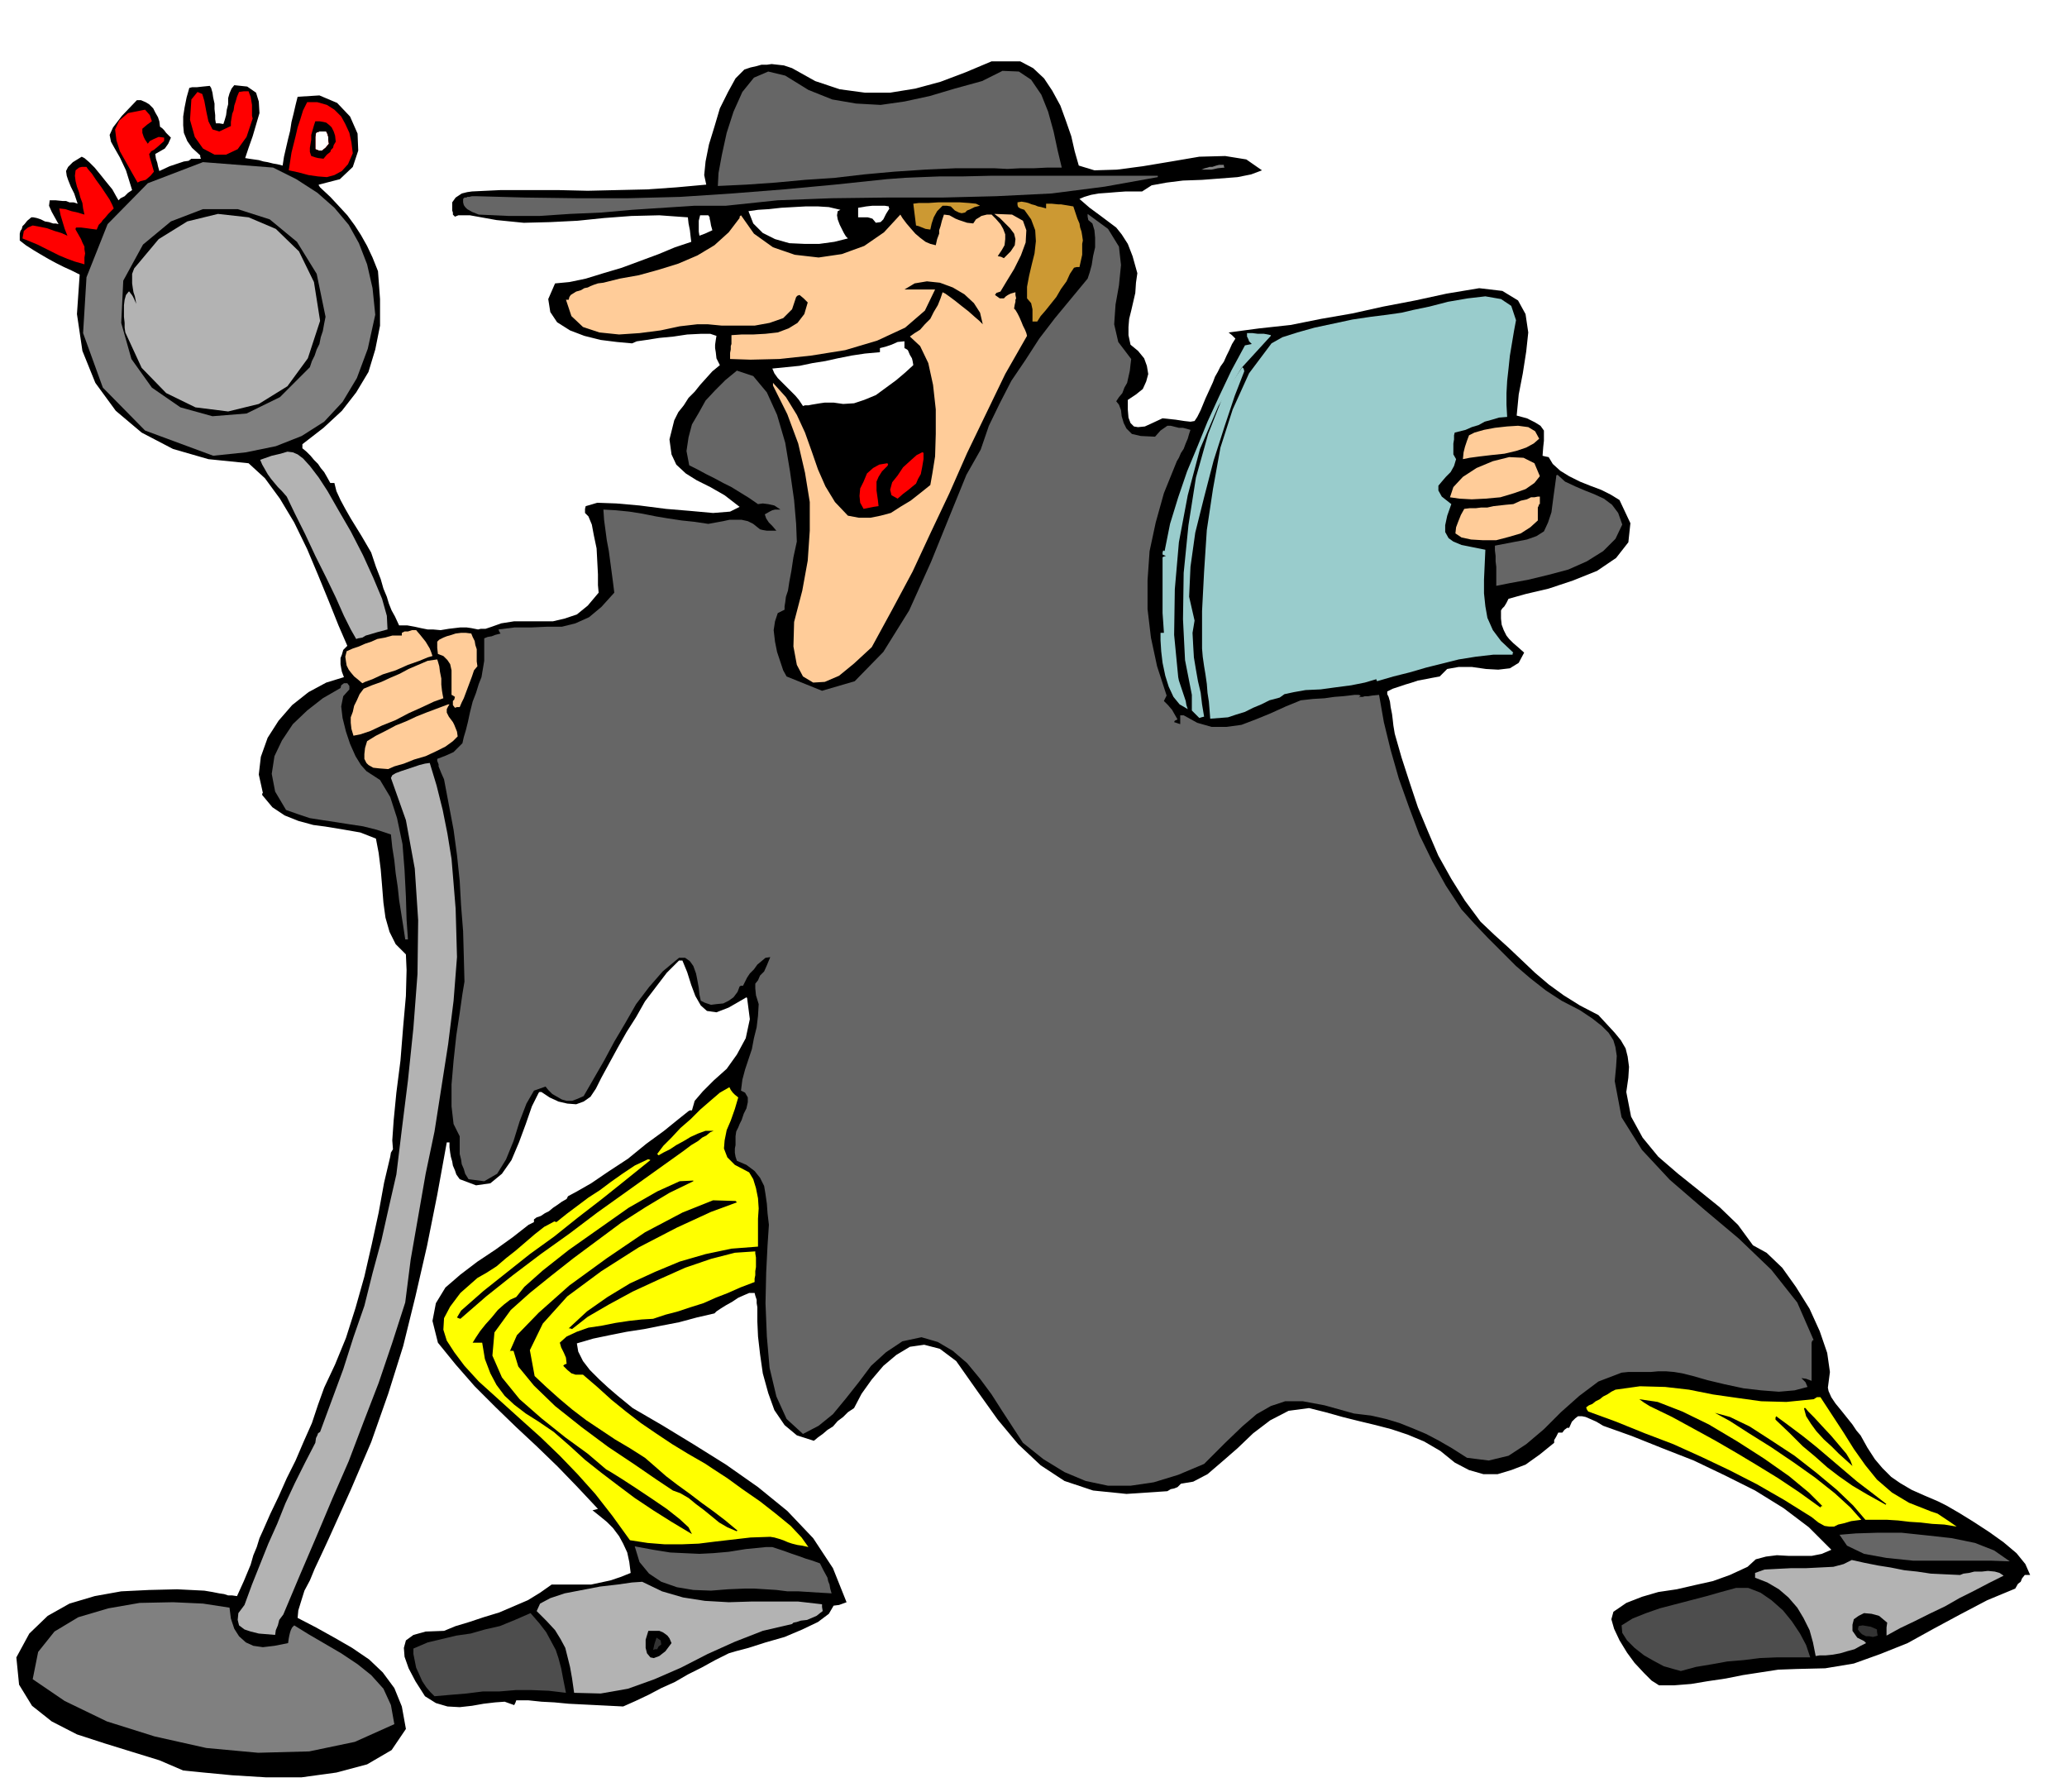
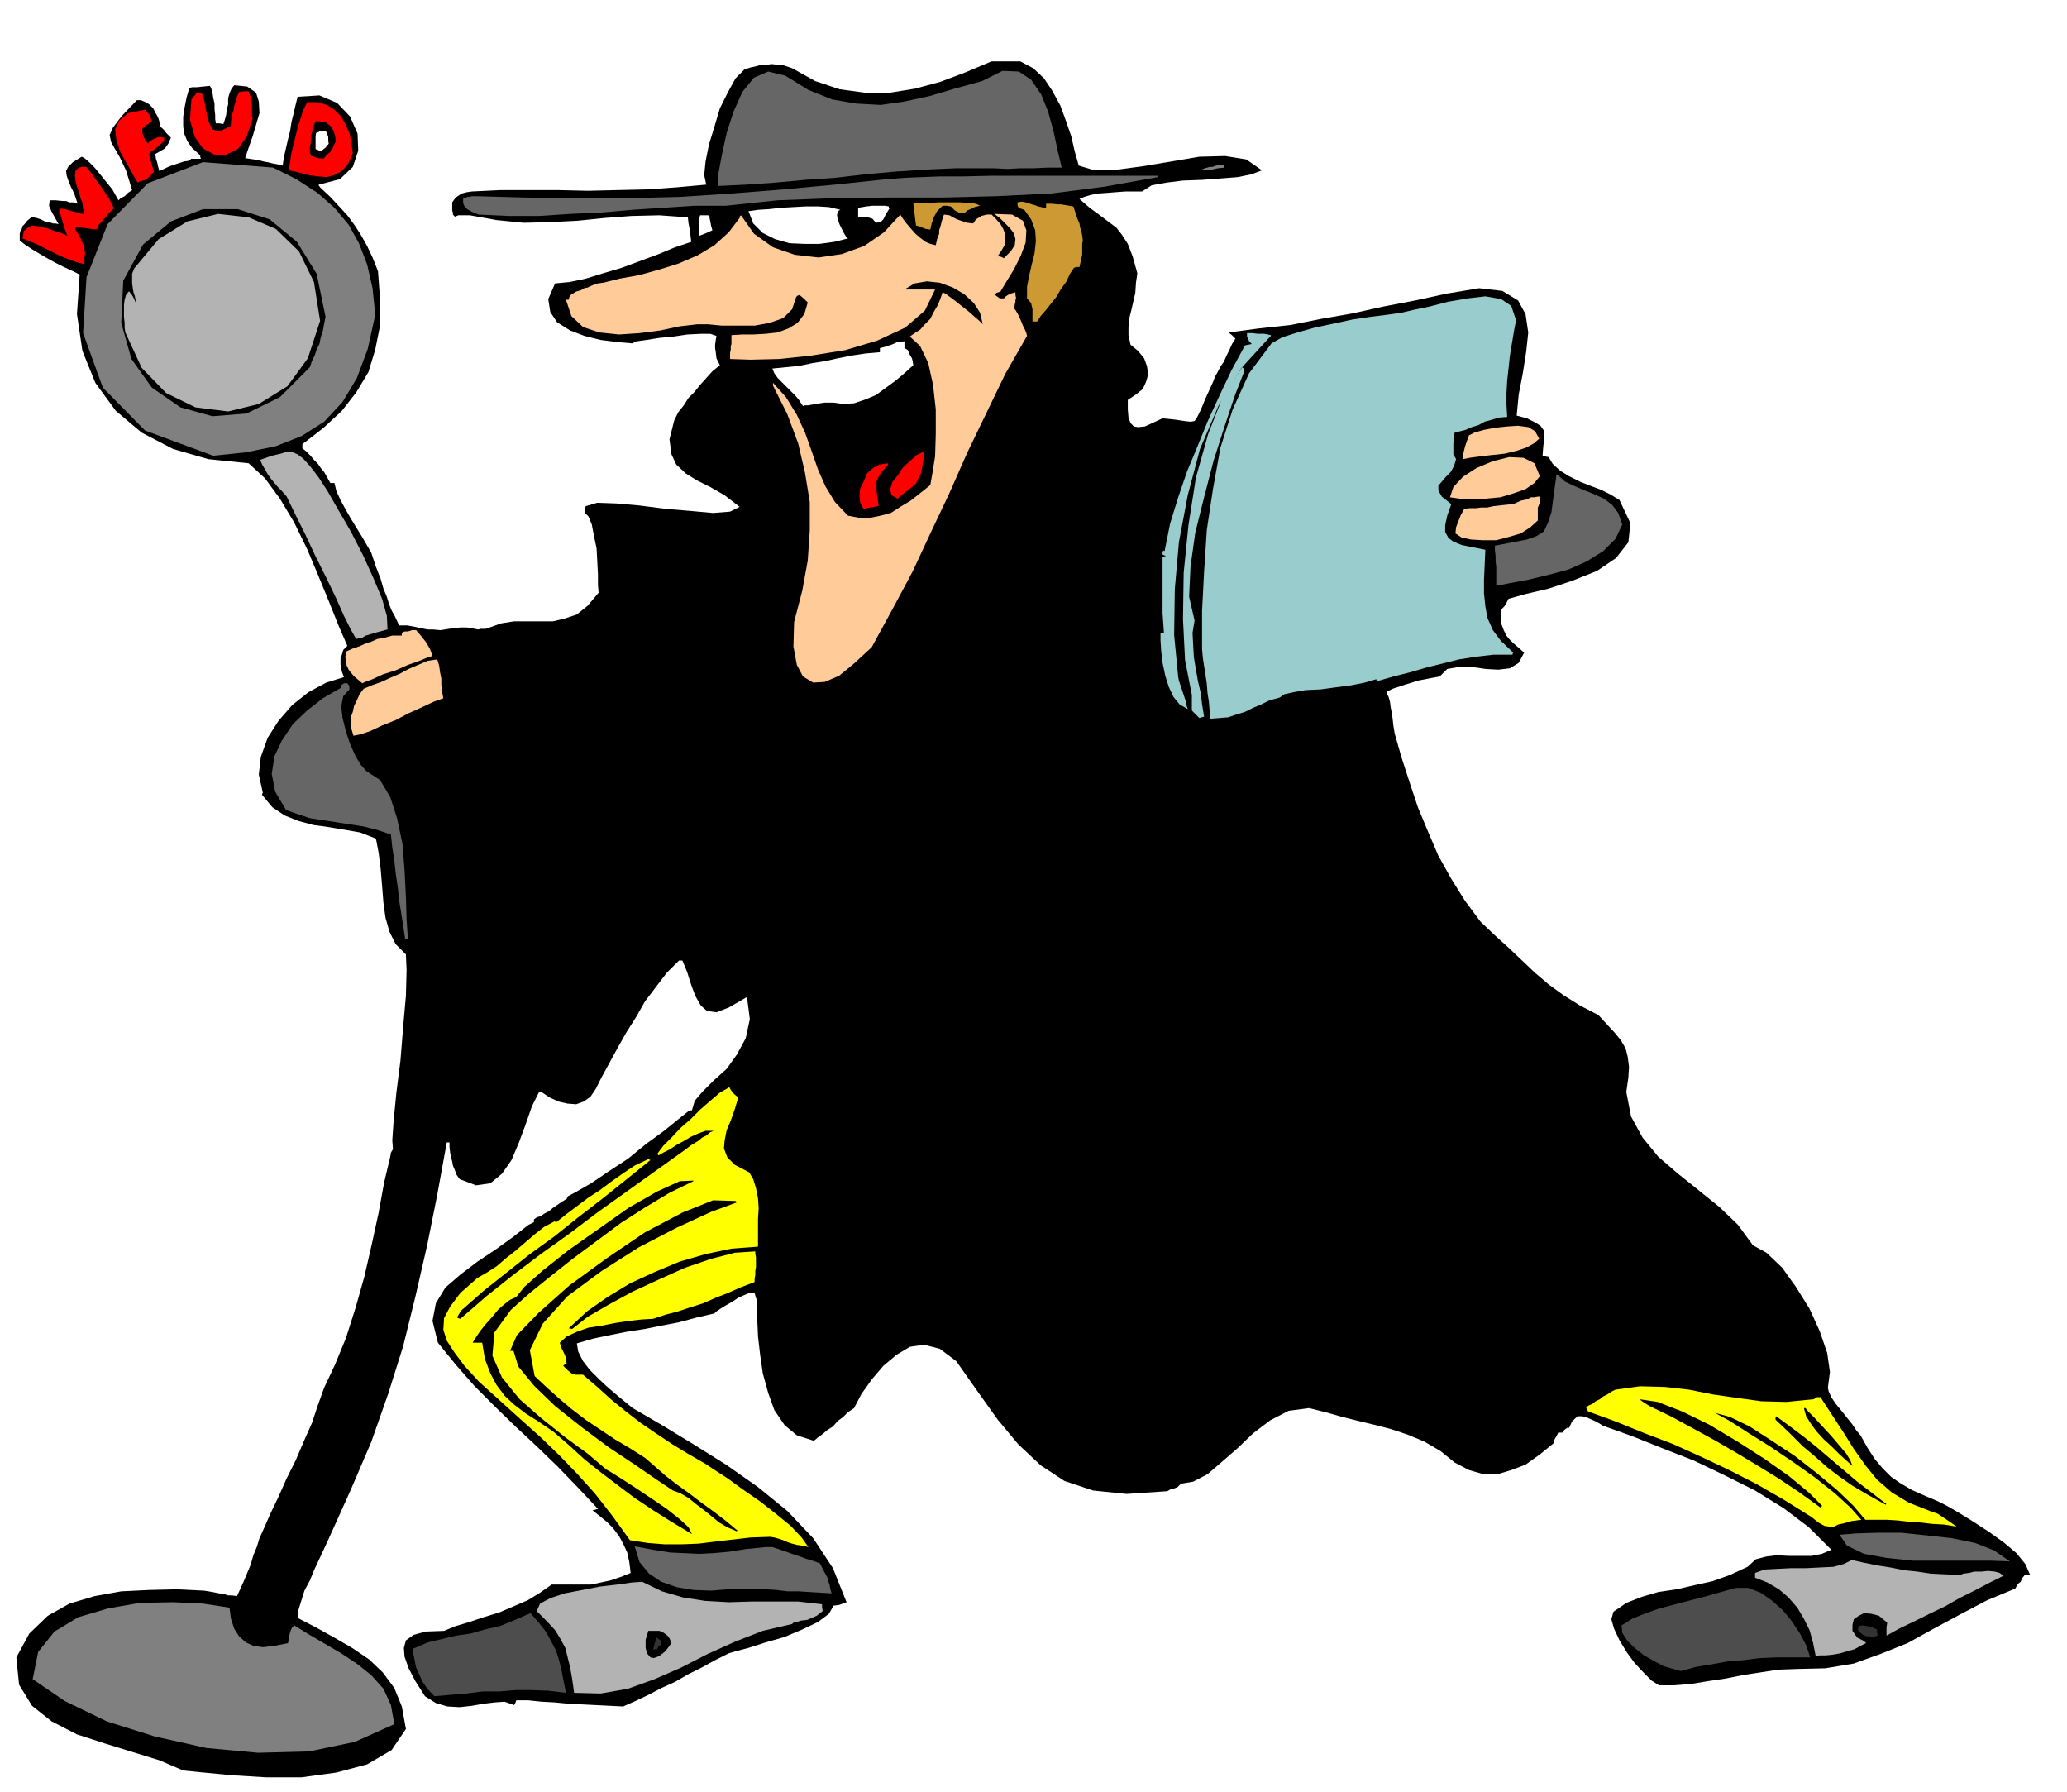
<svg xmlns="http://www.w3.org/2000/svg" width="490.455" height="425.03" fill-rule="evenodd" stroke-linecap="round" preserveAspectRatio="none" viewBox="0 0 3035 2630">
  <style>.brush0{fill:#fff}.brush1{fill:#000}.pen1{stroke:none}.brush2{fill:#666}.brush3{fill:#b3b3b3}.brush4{fill:#ff0}.brush5{fill:#333}.brush6{fill:#4d4d4d}.brush7{fill:#fc9}.brush8{fill:#9cc}.brush9{fill:gray}.brush10{fill:#c93}.brush11{fill:red}</style>
  <path d="M2981 2312h-8l-4 5-2 5-4 3-4 7-41 17-40 21-39 21-38 21-40 16-39 14-42 7-42 1-27 1-26 4-26 4-25 5-27 4-24 4-25 2h-22l-11-7-11-11-14-15-11-15-11-18-8-17-4-14 3-11 19-13 23-9 24-7 27-4 26-6 27-6 25-9 26-12 12-11 15-4 16-2 18 1h33l15-3 14-6-33-33-37-28-42-26-44-22-46-22-46-18-45-18-42-15-10-6-9-4-7-3-5-1h-6l-4 3-5 5-4 9h-3l-4 3-3 4h-6l-3 6-3 5v4l-21 17-21 15-21 8-20 6h-21l-21-6-21-11-21-17-24-14-24-10-24-8-23-6-25-6-24-6-25-7-24-6-30 4-27 14-25 19-23 22-23 20-21 18-21 11-18 3-5 5-5 2-5 1-5 3-60 4-49-5-42-14-35-23-33-31-30-36-30-42-31-44-24-18-23-6-21 3-20 12-19 16-17 20-15 21-11 21-9 6-7 7-8 6-7 8-8 5-7 6-7 5-6 5-25-8-18-15-15-22-9-25-8-29-4-28-3-26-1-22v-21l-1-6v-5l-2-6-1-4h-8l-7 3-9 4-9 6-9 5-8 5-6 4-3 3-26 6-26 7-26 5-25 5-26 4-25 5-24 5-24 7 2 12 7 14 10 13 14 14 13 12 14 12 11 9 11 9 43 25 46 28 48 30 47 33 43 35 38 40 29 44 20 50-11 4-8 1-7 12-16 12-23 11-26 11-28 8-25 8-19 5-10 3-20 10-20 11-20 10-19 11-20 9-19 10-19 9-18 8-20-1-20-1-20-1-20-1-21-2-19-1-19-2h-18l-1 3-2 4-14-5-14 1-17 2-17 3-18 2-18-1-17-5-16-10-14-22-10-19-6-17-1-13 3-11 11-8 18-5 27-1 17-7 20-6 21-7 23-7 21-9 21-9 18-11 17-12h58l14-3 14-3 15-5 15-6-2-16-3-14-6-13-6-11-9-12-9-9-11-9-10-8 4-1 4-1-30-32-29-30-31-30-30-28-31-30-30-30-28-32-26-32-8-32 5-26 14-23 22-19 25-19 27-18 25-18 23-18 4-2 4-2v-4l4-3 6-2 6-4 6-3 6-5 6-4 7-5 7-4 1-2 1-2 13-7 21-12 25-17 29-19 27-22 26-19 21-17 15-12 2-1h3l4-14 12-14 16-16 19-17 15-21 13-24 6-28-4-31-1-1-26 15-18 7-14-2-9-8-8-14-6-16-6-19-7-17h-5l-18 18-16 21-16 21-13 23-14 22-13 23-12 22-12 22-8 16-8 12-10 7-11 4-13-1-13-3-13-6-12-8h-3l-1 1-10 20-9 26-10 27-11 26-14 20-17 14-21 3-24-9-5-7-2-6-3-7-1-6-2-7-1-6-1-8v-7h-4l-14 77-15 75-17 74-18 73-22 70-25 71-30 70-32 71-6 13-7 15-8 17-7 17-8 15-5 16-4 13-1 11 27 14 27 15 26 15 25 17 20 19 17 23 11 27 6 33-21 31-36 21-45 12-51 7h-53l-49-3-42-4-30-3-35-15-39-12-42-13-40-13-37-19-29-23-19-31-4-40 19-35 27-26 32-18 37-11 39-7 41-2 41-1 40 2 12 2 10 2 7 1 6 2h6l7 1 5-11 5-11 5-12 5-12 4-14 5-12 4-13 5-11 11-25 12-25 12-27 13-26 12-28 12-27 9-27 9-25 16-34 16-39 14-44 13-46 11-48 10-46 8-44 9-38 1-6 3-5-1-13 2-29 4-41 6-47 4-50 4-45 1-38-1-23-15-15-9-18-6-21-3-22-2-25-2-24-3-24-4-21-23-9-23-4-24-4-22-3-22-6-20-8-18-12-15-18v-2l1-1-6-27 3-26 10-28 16-25 20-23 24-19 26-14 26-8-3-8-1-5-1-6v-9l2-5 2-7 6-6-13-30-14-35-16-39-16-38-19-39-21-35-22-30-24-22-59-6-52-15-46-24-38-32-30-41-19-47-8-54 4-58-12-6-11-5-12-6-11-6-12-7-10-6-11-7-9-7v-10l1-4 2-3 1-4 3-3 4-5 6-5h3l5 1 6 2 6 3 6 1 6 2h4l4 1-5-9-5-9-4-9 1-8h9l10 1h5l5 2h6l6 2-5-15-5-10-4-10-2-6-1-7 3-6 7-7 13-8 4 2 7 6 8 8 9 11 8 10 9 11 5 9 4 7 3-3 6-3 5-5 6-4-9-29-9-19-8-14-5-9-2-10 5-11 13-17 22-23h6l7 3 5 3 6 6 3 6 4 7 2 6 1 8 3 2 3 3 3 4 7 7-4 9-5 7-7 4-7 4 1 7 2 6 1 5 2 7 15-7 12-4 9-3 7-1 4-3h14l-1-3v-2l-12-11-7-10-5-12-1-11v-13l2-13 3-15 4-14 4-1h7l9-1 10-1 2 3 2 7 1 7 2 9v8l1 9v6l1 6h5l6 1 2-6 2-7 1-8 2-8v-9l2-7 3-7 4-5 19 2 13 9 4 13 1 17-5 17-5 17-6 17-5 15 6 1 7 1 7 1 7 2 6 1 8 2 6 1 8 2 2-13 3-13 3-13 3-12 2-13 3-12 3-13 3-12 32-2 26 11 19 20 11 25 1 25-8 24-19 18-31 8v1l2 3 15 14 13 14 12 13 11 15 9 14 9 16 8 17 8 20 3 41v39l-7 35-10 33-18 30-21 27-27 25-31 24v6l6 5 6 6 5 6 6 6 4 6 5 6 4 7 5 9h6l3 12 6 13 7 13 8 14 8 13 8 13 7 12 7 12 7 21 7 18 4 14 5 12 3 10 4 10 5 9 6 13h12l11 2 9 2 10 2h8l11 1 12-2 17-2h9l7 1 5 1 5 1 4-1h7l9-3 14-5 19-3h57l17-4 18-6 16-13 16-19-1-11v-16l-1-19-1-19-4-19-3-16-5-12-5-5v-6l1-4 17-5 28 1 34 3 39 5 36 3 33 3 25-2 14-7-22-17-21-12-20-10-16-10-14-13-7-15-3-22 7-28 6-12 8-10 7-11 9-9 8-10 9-10 9-10 11-9-5-10-1-9-1-6v-5l1-7 1-6-9-3h-14l-20 1-20 3-21 2-19 3-14 2-7 3-22-2-24-3-24-6-21-8-19-12-10-15-3-19 10-23 21-2 24-5 26-8 27-8 27-10 27-10 24-10 24-8-1-8-1-9-2-10-1-9-42-3-41 1-40 3-39 4-40 2-39 1-40-4-39-7h-17l-5 2-3-3v-3l-1-3v-12l5-7 6-4 3-2 4-1 4-1 7-1 42-2h85l43 1 43-1 44-1 43-3 44-4-3-14 2-20 5-25 8-26 8-27 12-24 11-20 13-13 9-3 9-2 7-2h8l7-1 9 1 9 1 12 4 34 19 36 12 37 5h37l37-6 37-10 37-14 38-16h42l19 10 16 15 12 18 12 22 8 22 8 23 5 22 6 21 23 7 33-1 38-5 42-7 41-7 38-1 31 5 23 16-16 6-20 4-26 2-26 2-28 1-24 3-22 4-14 9h-24l-14 1-12 1-14 1-11 2-10 3-7 3 15 13 15 11 12 9 12 9 8 10 9 14 7 18 7 25-2 14-1 15-3 13-3 13-3 12-1 12v12l3 14 11 9 9 11 4 11 2 12-3 11-5 11-10 8-12 8v14l1 12 3 8 5 5 6 1 10-1 11-5 15-7 19 2 13 2 9 1 6-1 4-6 5-10 7-17 11-24 3-8 4-7 4-8 5-7 4-9 4-8 4-9 5-8-5-5-5-4 45-6 46-5 45-9 46-8 45-10 47-9 46-10 48-8 34 4 23 14 11 20 4 27-3 28-5 32-6 31-3 31 15 4 12 6 8 5 5 7v15l-1 9-1 13 4 1 5 1 6 10 11 10 13 8 16 8 15 6 16 6 14 7 13 8 16 34-3 28-18 23-28 19-35 14-36 12-34 8-25 7-3 6-3 5-3 3-2 3v12l1 9 3 8 4 8 4 5 6 6 7 6 9 8-8 15-13 8-17 2-18-1-21-3h-19l-17 3-11 11-11 2-10 2-11 2-9 3-10 3-9 3-9 3-8 4v4l2 4 2 7 1 8 2 10 1 8 1 9 1 6 1 6 10 35 12 37 12 36 15 36 15 35 19 34 20 32 23 31 20 19 21 19 19 18 20 19 20 17 22 16 24 15 27 14 12 13 12 13 9 11 7 12 3 12 2 15-1 16-3 21 7 36 17 31 23 28 29 25 30 24 31 25 27 26 22 30 20 11 23 22 20 28 20 32 15 33 11 32 4 28-3 23 1 5 4 9 6 9 9 11 8 10 8 10 6 9 6 7 10 18 11 17 11 13 13 13 13 9 17 10 18 8 21 9 12 6 19 11 21 13 23 15 21 15 19 16 13 16 7 16zM483 211l-1-6v-4l-1-4-2-4h-10l-3 1-2 1-1 6v18l5 2h5l5-4 5-6z" class="pen1 brush1" />
  <path d="m2951 2292-28-1h-114l-39-4-33-6-25-12-11-16 24-2 32-1h35l38 4 36 4 34 7 28 11 23 16z" class="pen1 brush2" />
  <path d="m2942 2313-22 11-21 11-22 11-21 12-23 11-22 11-21 10-20 11v-12l1-7-12-10-11-3-11-1-8 4-7 5-2 8v9l7 10 6 3 4 2 1 1 2 2-8 4-9 5-11 3-10 3-11 2-10 1h-9l-6 1-4-20-5-18-9-18-9-15-13-15-14-12-17-10-18-7v-7l14-5 19-1 20-1h22l20-1 20-1 15-4 12-6 18 4 20 4 19 3 20 4 19 2 20 3 21 1 22 1 5-2 8-1 8-2h11l9-1 10 1 7 2 6 4z" class="pen1 brush3" />
  <path d="m2873 2241-18-3-18-1-17-2-16-1-17-2-16-1h-32l-18-21-24-23-30-25-32-25-35-23-31-20-29-14-22-6 22 12 28 18 32 20 34 23 31 22 29 23 23 21 16 18-15 2-10 3-9 2-6 3h-7l-7-1-9-5-10-8-40-25-40-23-41-21-40-19-42-19-42-16-42-17-41-15-2-3-1-3 4-3 5-2 5-4 6-3 5-4 6-3 6-4 6-3 36-5 37 1 35 4 35 7 35 5 36 5 37 1 40-4 5-3h5l17 26 17 26 15 24 17 24 17 21 22 19 25 15 33 13 9 3 9 6 9 6 10 7z" class="pen1 brush4" />
  <path d="m2769 2209-27-15-22-13-20-14-17-13-18-16-18-15-19-19-21-20v-3l1-2 19 14 20 15 20 16 20 17 20 17 20 17 21 16 22 17h-1v1z" class="pen1 brush1" />
  <path d="m2757 2401-3 1-4 1-5-1h-5l-6-3-3-3-3-4 1-5 6-1 6 1 6 1 9 4v3l1 6z" class="pen1 brush5" />
  <path d="m2720 2152-10-9-10-9-11-11-11-10-11-12-8-11-7-11-3-11v-1h2l4 5 9 9 11 12 14 15 11 13 11 13 6 10 3 8zm-47 61-32-23-30-20-31-19-30-18-31-18-31-17-33-18-33-16-8-5-7-5 27 4 36 14 39 19 42 25 39 25 37 26 29 24 20 20h-2l-1 2z" class="pen1 brush1" />
-   <path d="m2663 1967-2 1-1 3v56l-8-3-7-1 6 6 3 7-19 5-23 2-26-2-26-3-28-6-25-6-21-6-16-4-12-2-12-1h-11l-11 1h-33l-10 1-34 13-28 21-27 24-25 25-26 22-26 17-29 7-32-4-22-14-19-11-19-10-19-8-20-8-20-6-22-5-25-3-43-12-32-6h-26l-21 7-21 12-21 18-25 24-31 31-38 16-36 11-34 5h-33l-33-7-31-13-31-19-30-24-15-23-15-23-16-25-17-23-19-23-21-18-22-13-24-7-28 6-24 16-22 20-18 24-19 24-19 23-21 17-23 12-24-22-15-33-10-42-4-46-2-49 1-45 2-40 2-30-2-17-1-14-2-14-2-12-6-12-8-10-12-9-14-6-2-6-1-6v-6l1-5v-13l1-7 3-6 2-5 3-6 3-9 4-8 2-9v-7l-4-7-6-3 2-16 4-15 5-15 5-15 3-16 4-16 2-17 1-17-4-13-1-10v-7l4-5 3-7 6-6 4-9 5-12-7 1-6 5-6 5-5 7-6 6-4 6-3 6-3 6h-3l-2 1-3 8-6 8-7 5-8 4-10 1-8 1-9-3-6-3-2-9-1-10-2-11-2-10-4-11-5-7-7-5h-9l-24 20-20 23-19 25-16 28-16 27-15 28-15 26-15 26-9 4-8 3h-8l-7-2-7-4-7-4-6-6-4-5-17 6-11 19-10 26-9 29-11 27-13 21-19 11-23-3-5-8-2-7-3-7-1-7-2-8v-26l-9-18-3-26v-32l3-35 4-37 5-33 4-28 3-18-1-38-1-36-3-38-2-36-4-38-5-37-7-37-7-37-4-9-2-5-2-5v-3l-2-5v-3l13-5 11-5 7-7 6-6 2-9 3-10 3-12 3-14 4-16 5-13 4-13 4-10 2-12 2-12v-33l5-2 6-1 5-2 8-2-2-3-1-3 24-3h25l22-1h22l20-5 20-9 18-15 19-21-2-16-2-15-2-15-2-15-3-16-2-15-2-15-1-15 18 1 20 2 19 3 20 4 18 3 20 3 19 2 20 3 11-2 11-2 9-2h18l9 2 8 4 10 8 4 1 6 1h14l-6-7-5-5-4-6-2-6 7-4 4-2 4-1h8l-9-6-9-2-8-1-7 1-13-9-13-8-13-8-12-6-13-7-12-6-13-7-12-6-4-21 3-20 5-19 10-17 10-18 14-15 15-15 17-14 24 8 20 24 15 33 12 41 7 42 6 42 3 35 1 26-5 23-3 20-3 16-2 13-3 9-1 8-1 6v5l-10 5-4 12-2 13 2 17 3 15 5 15 4 12 5 9 52 21 48-14 42-43 38-61 32-71 28-69 24-59 21-37 12-35 16-33 17-33 21-31 20-31 23-30 24-29 24-29 3-9 3-11 2-13 3-13v-14l-1-11-3-10-6-5-1-5v-4l30 22 16 26 3 27-3 30-5 28-2 29 6 26 19 25-1 8-1 9-2 9-2 9-4 7-3 8-5 6-4 6 4 5 3 8 1 9 3 10 4 8 8 8 13 3 21 1 8-9 10-7h5l4 1 4 1 4 1h6l4 1 7 2-2 6-2 7-3 7-3 8-4 6-3 7-3 5-2 5-17 42-12 43-9 42-3 43v42l5 42 9 42 14 43-2 4-2 4 6 6 6 7 4 7 4 7-4 2-1 2 3 1 6 2v-13h5l20 11 21 6h22l22-3 21-8 22-9 22-10 22-9 18-2 17-1 14-2 13-1 9-1 8-1h6l3 1-2 2-1 1 2-1h4l3-1h5l6-1 10-1 7 40 10 41 12 42 15 42 15 40 19 39 20 36 23 35 19 21 20 21 20 20 21 21 21 18 23 18 23 15 27 14 18 12 14 11 10 10 7 11 3 10 2 13-1 16-2 21 10 53 30 48 41 44 51 44 50 42 48 46 38 48 24 55z" class="pen1 brush2" />
  <path d="M2658 2433h-50l-24 1-24 3-24 2-22 4-24 4-22 6-11-3-14-4-15-8-14-8-14-11-11-11-7-11-1-11 16-10 20-8 20-7 23-6 23-6 23-6 21-6 22-6h18l18 7 16 11 17 15 13 16 12 18 9 17 6 18z" class="pen1 brush6" />
  <path d="m2382 770-10 21-18 18-24 15-27 12-30 8-29 7-27 5-20 4v-28l-1-8v-8l-1-8v-7l26-5 21-4 14-5 11-7 6-13 5-15 3-23 4-29v-2l2-1 11 10 15 7 14 6 15 6 13 6 12 9 9 12 6 17z" class="pen1 brush2" />
  <path d="M2261 740h-1l-1 3-1 2v19l-11 10-14 9-17 5-19 5h-20l-17-1-14-3-9-6 1-9 3-8 4-10 5-9 8-1h9l8-1h9l9-2 9-1 9-1 11-1 11-5 9-2 6-3h5l5-1h3v11zm0-41-8 10-13 9-17 6-20 6-22 2-20 1-18-1-14-2 5-15 14-15 20-13 24-10 24-6 21 1 16 8 8 19zm-1-55-8 7-11 6-15 5-17 4-19 2-17 2-15 2-10 2 1-10 2-8 3-9 3-8 8-4 14-4 16-3 18-2 16-1 15 2 10 6 6 11z" class="pen1 brush7" />
  <path d="m2226 470-3 16-3 18-3 18-2 19-2 18-1 18v17l1 18-12 1-10 3-11 3-9 5-10 3-9 4-8 2-8 2-1 4v6l-1 6v16l4 7-3 10-5 9-7 7-6 7-5 6v7l5 9 14 11-6 17-3 14v10l5 9 7 5 12 5 15 3 20 4-1 22-1 22v20l2 19 3 17 8 18 12 16 18 17-1 1v2h-28l-26 3-25 4-24 6-24 6-24 7-24 6-24 7-1-2v-1l-17 5-20 4-23 3-22 3-22 1-17 3-14 3-7 5-15 4-12 6-12 5-12 6-13 4-12 4-13 1-13 1-1-13-1-12-2-13-1-13-2-14-2-12-2-14-1-12v-55l3-58 4-61 9-60 11-61 18-56 24-53 33-44 16-9 22-7 25-7 28-6 28-6 27-4 24-3 21-3 17-4 24-5 27-7 29-5 26-3 23 4 15 10 7 21z" class="pen1 brush8" />
  <path d="m1866 493-43 47-34 56-27 63-18 68-13 69-6 69-1 67 6 62 1 5 2 6 2 6 2 6 2 6 2 6 1 6 2 6-12-7-9-11-7-15-5-16-4-19-2-17-1-16v-11h5l-1-15-1-14v-82l2-1 3-1-3-1-2-1v-3l1-3 2 1 8-40 12-39 13-38 15-36 15-37 17-37 18-38 20-37 5-1 5-1-4-4-1-3-2-4v-5h8l8 1h9l10 2v1z" class="pen1 brush8" />
  <path d="m1827 545-14 36-15 45-16 50-14 54-13 52-7 50-2 44 8 35-3 18 1 19 1 17 3 18 3 17 4 17 2 17 3 18-4 1-3 1-6-6-5-5v-23l-10-51-3-60 1-68 7-70 11-70 18-64 22-56 28-42 2 2 1 4z" class="pen1 brush8" />
  <path d="m1798 246-10 1-9 2h-15l5-2 4-1 3-1h4l3-1 3-1 4-1h7v2l1 2z" class="pen1 brush9" />
  <path d="m1700 260-78 14-78 10-81 4-80 2h-81l-81 1-79 3-76 8h-46l-46 3-46 3-45 4-46 2-45 3h-45l-44-2-10-4-7-4-3-3-2-3-1-4v-5l2-2h3l1-1h3l4-1h6l73 2 75 1h75l77-2 76-5 76-6 75-7 76-8 27-2 24-1 26-1h33l43-1h245v2z" class="pen1 brush2" />
  <path d="m1590 353-1 5v16l-2 9-2 9h-4l-4 1-6 9-5 11-8 11-7 12-8 10-8 10-7 8-5 8h-7v-18l-2-9-6-7v-17l3-16 4-17 4-16 2-18-1-16-6-16-10-14-6-2-3-2-1-3v-4l6-1 6 1 4 1 5 2 4 1 5 2 5 1 7 2v-7h8l10 1h4l6 1 6 1 6 1 2 6 2 6 2 6 3 7 1 6 2 6 1 6 1 7z" class="pen1 brush10" />
  <path d="M1559 246h-21l-20 1h-20l-19 1-19-1h-57l-45 2-45 3-44 4-43 5-44 3-43 4-43 3-42 2 1-19 5-27 7-32 10-31 13-29 17-21 21-9 25 6 34 21 35 14 35 6 36 2 35-5 37-8 37-11 40-11 30-15 24 1 18 12 15 22 10 25 8 29 6 28 6 25z" class="pen1 brush2" />
  <path d="m1508 493-32 56-28 58-28 58-26 59-27 57-27 58-30 56-30 55-26 24-22 18-21 9-17 1-15-9-9-17-5-27 1-36 12-46 8-44 3-44v-42l-7-43-10-43-16-43-21-42v-4l19 21 16 26 12 26 10 28 9 26 11 25 14 23 19 20 16 3h17l15-3 15-4 14-9 15-9 14-11 15-12 3-17 4-25 1-33v-36l-4-36-7-32-12-25-15-14 7-5 8-5 7-8 8-8 5-10 6-10 4-10 3-9 4 2 7 5 8 6 10 8 9 7 9 8 7 6 5 5-4-17-9-14-14-13-17-10-19-7-19-2-18 3-15 9h45l-15 31-29 25-41 19-47 14-50 8-47 5-42 1-30-1v-9l1-5v-5l1-3v-13l15-1h17l18-1 18-2 16-6 13-8 10-13 5-17-6-6-6-5-3 1-2 2-6 18-13 13-20 7-22 4h-48l-21-2h-15l-26 3-28 6-31 4-30 2-29-3-24-8-17-16-8-24h4l1-4 2-3 8-5 7-2 5-3 5-1 4-2 5-2 6-2 8-1 24-6 28-5 29-8 29-9 28-12 25-15 21-19 16-21v-2l2-2 19 27 28 20 32 11 35 4 34-5 33-12 29-20 24-26 3 5 6 8 6 7 7 8 7 6 8 6 7 3 8 2 2-9 3-8v-5l2-6 2-8 3-9 8 1 9 5 5 2 6 2 6 2 9 1 4-6 5-3 3-2 4-1 4-1h7l6 6 7 8 4 7 3 8v7l-1 9-4 7-6 9 5 1 4 2 10-10 6-9 1-9-2-8-6-8-7-7-8-8-8-6 26 1 16 9 5 14-1 18-7 19-10 20-11 18-9 15-6 2-2 3 7 5h6l3-3 3-2 4-2 7-2v4l1 5-1 2v3l-1 4-1 6 2 2 3 5 3 6 3 7 2 5 3 6 2 5 1 4z" class="pen1 brush7" />
  <path d="m1439 302-8 2-6 3-5 2-3 3-5 1-4-1-6-3-6-6-6-1h-6l-8 8-5 9-3 9-2 9-7-1-5-2-5-2-4-1-1-8-1-8-1-8-1-8 8-1h14l15-1h31l14 1 10 1 6 3z" class="pen1 brush10" />
  <path d="m1365 600-2 5-1 8-2 8-1 8-1 7-1 8-1 5v4l-22 5-19 6-19 6-15 9-14 9-11 13-8 15-3 22h-6l-6-12-7-17-9-22-8-22-9-23-7-19-5-14-1-5 14-6h15l15 2 15 3 15-1 17-3 17-11 21-19 6-5 9-7 10-6 11-3 1 4 2 6v18l2 6 3 5 6 6-1 3v4z" class="pen1 brush1" />
  <path d="m1356 674-2 12-2 10-4 7-3 7-5 4-6 5-8 6-8 7-9-5-2-8 3-11 8-10 8-12 11-10 9-8 8-4h1l1 1v9z" class="pen1 brush11" />
  <path d="m1341 536-12 11-13 11-15 11-15 11-17 7-15 5-16 1-14-2h-13l-7 1-6 1-6 1-5 1h-5l-3 1-6-9-5-6-7-7-6-6-7-7-6-6-5-7-3-7 20-2 20-2 19-4 19-3 18-4 20-4 20-3 22-2v-6l8-2 9-3 9-4 10-1v10l2 1 3 2 3 7 3 5 1 4 1 6zm-35-230-5 8-4 8-4 4-7 1-5-6-7-2h-14v-14l12-2 9-1h18l6 1v2l1 1z" class="pen1 brush0" />
  <path d="m1303 684-8 8-5 8-3 7v13l1 7 1 7 1 9-7 1-5 1-5 1-5 1-5-9-1-10 1-11 5-10 5-12 9-8 9-5 12-2 1 2-1 2z" class="pen1 brush11" />
  <path d="m1245 350-20 5-22 3h-22l-22-1-21-6-18-9-14-14-7-18 14-2 16-1 18-2 18-1 18-1h18l16 1 17 4-4 2-1 6 1 6 3 8 3 6 3 6 3 5 3 3z" class="pen1 brush0" />
  <path d="m1221 2339-17-1-16-1-16-1h-16l-16-2-16-1-16-1h-15l-24 1-25 2-26-1-24-4-23-8-18-12-14-17-7-23 27 5 25 4 21 1 22 1 20-1 23-2 25-4 30-3h9l9 3 9 3 11 4 9 3 11 4 10 3 11 4 5 10 6 11 1 5 2 5 1 6 2 7z" class="pen1 brush2" />
  <path d="m1208 2365-4 3-5 4-7 3-7 3-9 1-6 2-5 1-2 2-43 10-41 16-40 18-39 20-39 17-39 14-40 7-39-1-3-21-3-17-4-16-3-12-7-13-8-13-12-13-15-15 5-11 15-8 21-7 26-5 26-5 26-3 21-3 15-1 29 14 31 9 32 5 35 2 33-1h69l35 4v4l1 6z" class="pen1 brush3" />
  <path d="m1187 2271-9-2-7-1-8-2-6-2-7-3-6-2-7-2-6-1-29 1-26 3-26 3-24 3-25 1h-25l-25-2-26-4-26-36-25-32-26-29-26-27-28-27-29-26-31-28-31-28-21-23-15-20-11-17-5-16 1-17 9-17 15-20 25-22 14-8 14-9 14-12 14-11 14-12 14-12 14-11 15-8 3 1 15-12 16-12 16-12 17-11 16-12 17-12 18-12 19-9h2l2 1-36 29-35 28-35 27-35 28-36 26-34 27-34 27-33 29-3 5-3 5 2 1 3 1 38-33 39-31 41-31 42-30 41-31 42-30 42-30 42-30 12-9 10-6 6-5 6-3 6-5 5-2h-12l-11 4-11 5-10 6-11 6-9 6-10 5-7 4-1-1-1-1 9-12 12-12 13-14 15-13 14-14 15-13 14-12 14-8 2 4 3 4 3 3 5 4-5 17-6 17-6 14-3 15-1 12 5 13 11 11 21 11 6 10 4 13 3 15 1 15-1 15v41l-39 3-38 8-38 11-36 15-37 17-33 20-30 21-27 25h2l3 1 23-18 31-18 35-19 39-18 38-17 38-13 35-9 30-2v3l1 6v14l-1 6v6l-1 5v5l-21 8-18 8-18 7-18 8-19 6-18 6-19 5-18 6-17 1-18 2-20 3-20 4-20 3-17 6-15 7-10 9 2 7 4 8 3 7 1 9-3 1-2 2 6 6 6 5 3 1 3 1h11l21 18 21 19 21 17 22 17 22 15 24 16 23 14 26 15 12 8 20 13 22 16 26 18 23 18 22 18 16 17 10 14z" class="pen1 brush4" />
  <path d="m1082 2248-14-6-12-7-11-9-11-9-12-9-11-9-12-7-11-4-24-16-32-22-39-26-39-29-39-31-31-30-23-28-7-23h-5l-1 2 11-25 32-33 45-40 55-40 56-38 55-29 45-18 33 1 1 1 1 1-38 14-50 23-56 29-55 35-50 37-36 40-19 39 7 38 17 16 19 17 19 16 21 16 21 14 21 14 22 13 22 14 15 13 16 14 17 13 18 13 17 13 18 13 17 13 18 15h-1v1z" class="pen1 brush1" />
  <path d="m1046 338-11 5-8 3-1-6v-16l2-8h12l2 3v2l1 4 1 6 2 7z" class="pen1 brush0" />
  <path d="m1018 1734-35 17-35 21-36 23-35 26-35 26-33 26-31 25-28 25-24 33-3 34 14 32 26 32 32 28 35 28 33 24 27 23 7 4 16 10 20 13 24 16 22 15 19 15 13 12 5 10-30-18-27-17-27-18-24-18-25-19-24-19-23-21-23-20-22-15-19-12-17-13-14-13-12-16-9-17-8-21-4-24h-14l5-8 6-9 8-10 9-10 9-11 9-8 9-7 9-4 12-15 27-24 38-30 44-31 44-31 42-24 33-15 21-1h-1v1zm-32 678-9 12-9 7-8 3-5-1-5-6-2-8v-12l4-13h16l5 2 3 2 4 3 3 4 3 7z" class="pen1 brush1" />
  <path d="m971 2414-4 3-2 4h-3l-3 1 2-9 3-9 6 4 1 6z" class="pen1 brush5" />
  <path d="m831 2485-25-3-25-1h-24l-24 2h-24l-24 3-24 2-23 2-6-6-6-7-6-9-4-9-5-11-2-10-2-10v-8l21-9 21-5 21-5 21-3 21-6 22-5 22-9 23-10 13 15 10 13 7 13 7 13 4 12 4 15 3 16 4 20z" class="pen1 brush6" />
-   <path d="m701 978-5 6-3 9-3 8-3 8-3 8-3 8-3 6-3 7h-4l-3 1-3-4v-6l2-2 1-4-3-2-2-1v-36l-2-9-4-6-6-6-8-3-1-9v-9l3-3 6-3 5-2 7-2 6-2 8-1h7l8 1 2 5 3 6 1 6 2 6v18l1 7zm-29 103-7 7-11 8-14 7-15 7-17 5-15 6-14 4-9 4-13-1-9-1-7-4-3-3-3-6v-7l1-9 3-10 13-8 14-7 15-8 15-6 15-7 15-6 16-6 16-6h2l-2 3-2 4v5l3 6 3 4 3 4 2 4 2 5 2 5 1 7z" class="pen1 brush7" />
-   <path d="m671 1405-5 64-8 64-10 64-10 64-13 62-11 63-11 63-8 63-19 59-20 59-22 57-22 58-24 55-24 57-24 56-24 57-6 8-2 8-3 7-1 7-12-1-12-1-12-3-9-3-8-6-2-8 1-10 9-12 11-30 12-30 12-30 13-29 12-30 14-30 15-30 15-29 1-7 2-4 1-3 3-2 17-46 17-46 15-47 16-46 12-48 13-48 11-49 11-48 8-66 9-72 8-77 6-79 1-79-5-76-13-71-22-62 2-4 5-3 8-3 9-3 9-3 9-3 8-2 7-1 10 33 9 36 7 35 6 37 3 36 3 37 1 35 1 36z" class="pen1 brush3" />
  <path d="m651 1025-14 5-17 8-20 9-19 10-20 8-17 8-15 5-10 2-3-10-1-9v-8l3-8 2-9 4-8 4-9 6-8 12-5 14-5 13-6 14-6 13-7 14-6 14-6 14-2 1 3 2 7 1 8 2 10v9l1 9 1 6 1 5zm-16-62-7 2-12 5-17 6-18 8-19 6-15 7-11 4-4 2-7-6-5-4-5-6-3-4-3-6-1-6-1-7 2-8 9-4 9-3 9-4 9-3 9-4 11-2 11-3h14v-4l4-2h5l6-2h6l6 7 8 10 3 5 3 5 2 5 2 6z" class="pen1 brush7" />
  <path d="M599 1379h-4l-3-20-3-19-3-19-2-19-3-20-2-19-3-19-2-19-21-7-20-5-20-3-19-3-20-3-19-3-18-6-17-6-16-27-5-26 4-26 11-23 16-24 21-20 23-18 26-15 1-4 4-3h5l3 4v5l-9 10-3 15 2 17 5 20 6 18 8 18 8 13 8 9 20 13 15 25 10 31 8 38 3 38 2 39 1 34 2 29z" class="pen1 brush2" />
  <path d="m579 2531-58 26-67 14-75 2-76-7-76-17-70-22-62-30-47-32 8-40 24-30 35-21 44-13 46-8 49-1 44 2 39 6 2 16 5 15 7 11 10 9 11 5 14 2 17-2 20-4 1-7 1-5 1-4 1-3 2-4 3-3 21 13 24 14 24 14 24 16 20 16 18 20 11 24 5 28z" class="pen1 brush9" />
  <path d="m569 924-15 4-10 3-7 2-5 3-6 1-3 1-8-14-10-20-12-27-14-29-16-32-15-32-15-30-12-25-7-8-6-6-5-6-5-6-5-7-4-7-4-7-3-7 17-6 13-3 10-3 8 1 7 3 8 6 10 11 13 17 13 20 16 28 18 31 18 35 15 33 13 31 7 25 1 20z" class="pen1 brush3" />
  <path d="m551 462-11 50-16 43-21 35-27 29-33 21-38 15-44 9-48 5-100-37-62-63-29-80 5-82 31-78 59-60 81-31 103 8 34 17 31 20 25 22 21 25 15 27 12 31 8 35 4 39z" class="pen1 brush9" />
  <path d="m518 225-7 16-9 10-11 6-11 3-13-1-14-2-15-4-14-3 2-13 2-13 3-12 3-12 3-13 4-12 4-13 6-12h15l14 4 11 7 10 10 6 11 6 13 3 14 2 16zm-35-14-1-6v-4l-1-4-2-4h-10l-3 1-2 1-1 6v18l5 2h5l5-4 5-6z" class="pen1 brush11" />
  <path d="m493 208-3 5-1 4-3 3-1 3-5 4-5 6-8-1-4-1-3-1-3-1-2-6v-6l1-6 1-6v-7l2-7 2-7 2-6h6l6 1 4 1 5 4 3 3 3 6 2 6 1 9zm-10 3-1-6v-4l-1-4-2-4h-10l-3 1-2 1-1 6v18l5 2h5l5-4 5-6zm-5 254-2 10-2 11-3 9-2 10-4 8-3 9-4 8-3 9-44 44-49 24-50 4-47-13-42-29-30-42-15-53 3-62 29-53 41-34 47-18h51l47 15 40 33 29 47 13 63z" class="pen1 brush1" />
  <path d="m470 471-18 55-30 41-42 26-45 11-48-6-43-21-36-37-24-52-1-7v-7l-1-9v-17l1-8 2-7 4-5h1l2 3 1 1 2 3 2 4 3 7-1-6-1-5-2-6-1-6-1-7v-14l3-8 36-43 42-26 45-11 45 5 40 17 34 33 22 45 9 57z" class="pen1 brush3" />
  <path d="m371 174-9 27-13 18-17 8h-17l-17-9-12-17-7-25 2-30 9-11 7 3 3 10 3 16 3 14 6 12 10 3 17-8v-6l1-6 1-6 2-5 1-7 2-6 2-7 3-7 7-1h7l1 3 2 5 1 6 1 6v16l1 4zm-130 33-9 8-6 5-4 2-2 3-1 1 1 5 2 7 4 14-5 6-7 6-8 2-4 2-8-14-9-16-9-16-5-16-2-16 6-13 13-11 25-5 7 8 3 9-7 5-7 6v6l2 6 2 4 4 6 3-4 6-3 7-3 8 1v5zm-74 99-8 8-5 6-3 3-2 3-4 4-3 7-8-1-7-1-8-1h-7l-1 1v2l4 7 4 7 2 5 3 6v4l1 6-1 6v10l-14-4-11-4-12-5-10-5-12-6-10-5-12-5-10-4 2-11 6-5 7-3 11 2 10 2 11 4 10 3 9 4-4-10-3-10-3-10-2-10 9 1 9 3 9 2 10 3-2-9-1-8-3-8-2-8-3-8-2-8-1-8 1-8 5-4 4-1h7l2 3 6 7 6 9 8 11 6 9 6 9 4 8 2 5z" class="pen1 brush11" />
</svg>